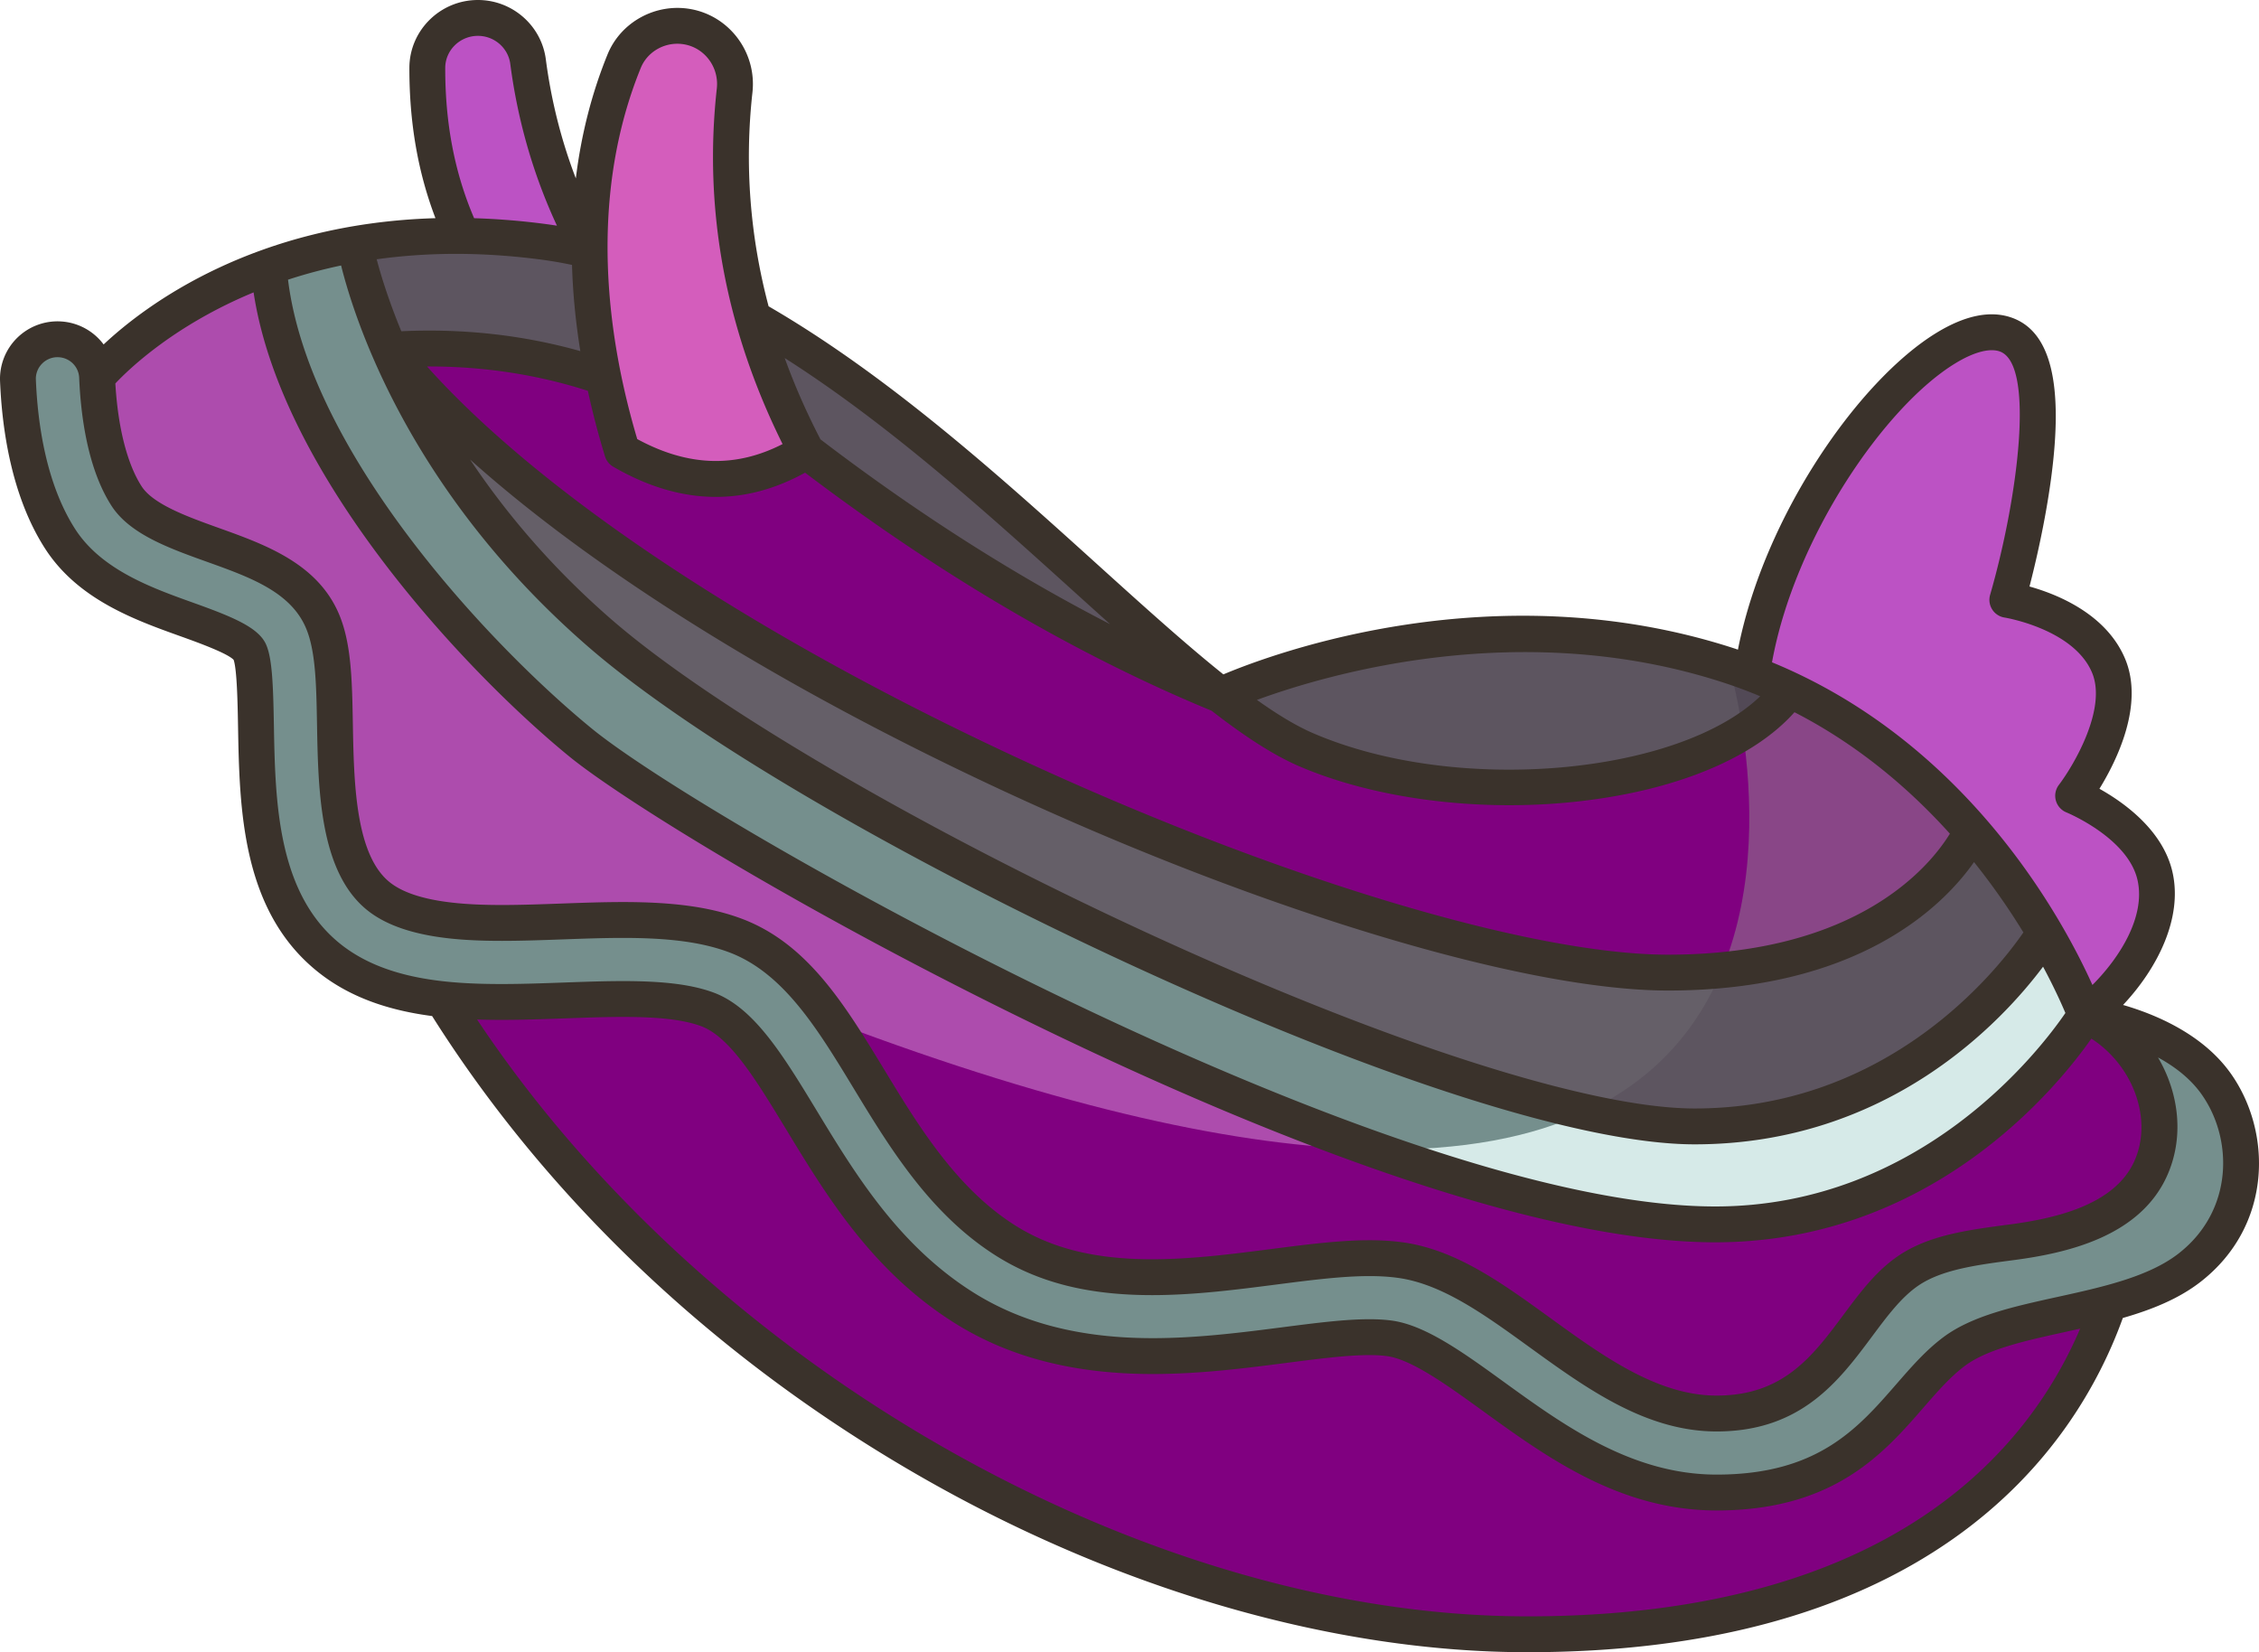
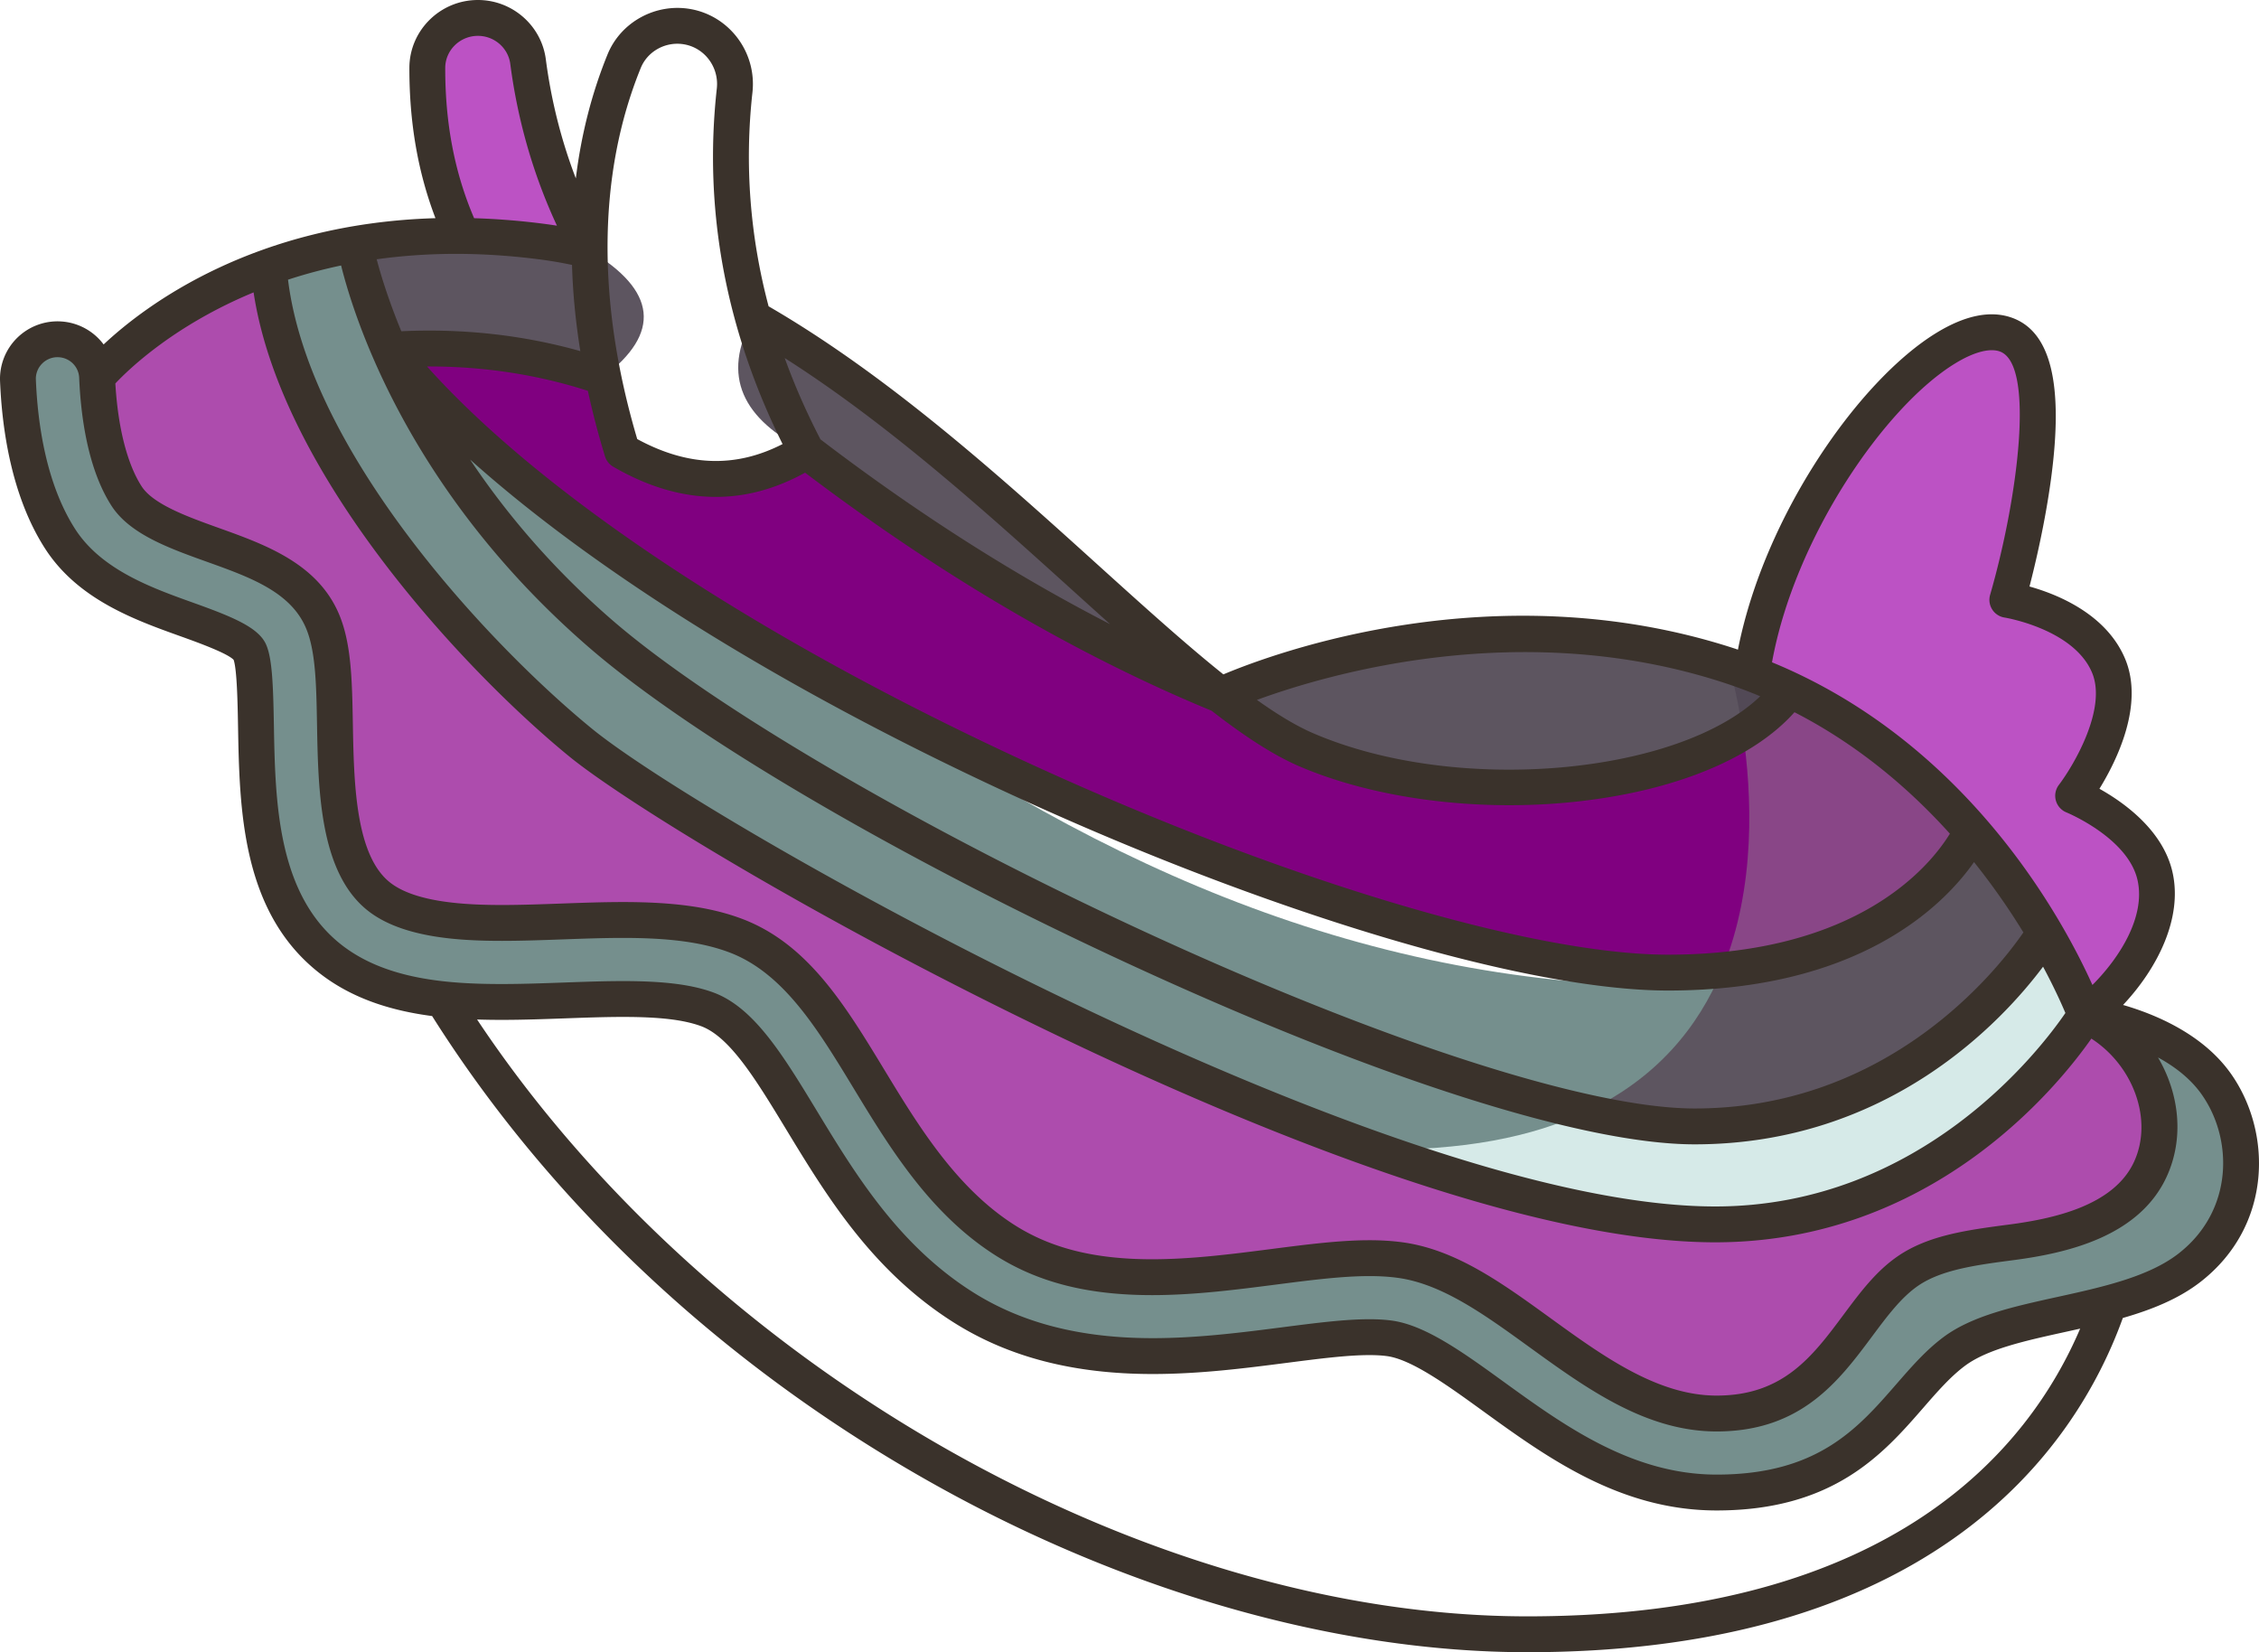
<svg xmlns="http://www.w3.org/2000/svg" viewBox="0 0 504.059 368.614" xml:space="preserve" enable-background="new 0 0 504.059 368.614">
  <path d="M117.83 13.747c-.37-2.8-1.75-5.23-3.75-6.97-2-1.74-4.62-2.78-7.44-2.78-6.18 0-11.29 4.98-11.29 11.16-.02 13.12 2.31 25.68 7.83 37.48 7.3 12.024 16.838 12.706 28.38 3.24-7.19-13.03-11.77-27.07-13.73-42.13zM480.86 195.467c-2.63-11.63-18.27-17.93-18.27-17.93s12.98-16.99 7.9-29.03c-5.09-12.05-22.59-14.68-22.59-14.68s15.57-53.68-.4-59.2c-15.97-5.53-51.07 36.56-56.57 75.67l74.42 76.15c8.48-6.53 18.13-19.35 15.51-30.98z" fill="#bc52c4" class="fill-dd864a" />
-   <path d="M383.03 332.987c-41.513-40.433-100.195-49.413-168.17-41.37-34.68-77.972-74.081-91.163-116.08-68.69v.01c53.72 86.43 156.37 141.68 242.01 141.68 85.63 0 118.82-41.22 129.8-73.86-18.652-10.52-50.471 9.701-87.56 42.23z" fill="#800080" class="fill-f9b132" />
  <path d="M494.4 241.687c-9.1-12.68-29.05-15.24-29.05-15.24l14.47 34.41c-67.192 22.131-119.595 24.257-167.47 20.26l-144.34-79.794-93.28-39.846c17.582-34.919-6.075-59.16-53.07-77.36-.18-4.48-3.74-8.09-8.21-8.4-.21-.01-.42-.02-.63-.02-4.97 0-9.02 4.13-8.81 9.18.39 9.61 2.27 24.23 9.39 35.31 6.58 10.24 18.56 14.53 28.18 17.98 5.78 2.07 12.97 4.65 14.13 7.24 1.16 2.57 1.29 9.9 1.4 16.38.32 17.74.71 39.81 16.74 52.25 7.19 5.58 16.04 7.94 24.93 8.89 4.45.49 8.91.61 13.17.61 4.66 0 9.42-.17 14.04-.34 4.57-.16 8.89-.32 13.03-.32 8.64 0 14.42.71 18.75 2.29 7.79 2.85 13.93 12.98 21.05 24.7 8.74 14.4 18.65 30.72 36.04 41.75 11.61 7.36 25.46 10.93 42.33 10.93 10.33 0 20.43-1.3 29.35-2.45 7.39-.95 13.77-1.77 19.01-1.77 1.69 0 3.15.08 4.45.26 6.53.88 14.62 6.74 23.2 12.95 13.88 10.05 29.62 21.45 49.83 21.45 33.46 0 39.84-21.69 53.06-31.5 7.87-5.85 21.84-7.35 34.5-10.73 6.75-1.81 13.11-4.14 18-7.95 14.2-11.07 13.94-29.81 5.81-41.12z" fill="#758f8d" class="fill-e7f2f1" />
  <path d="M465.35 226.447c-163.968 27.394-291.952-48.793-405.39-166.85-25.84 9.27-38.3 24.52-38.3 24.52.32 7.54 1.66 18.91 6.57 26.54 3.34 5.2 11.45 8.11 19.29 10.92 9.86 3.53 20.05 7.18 24.28 16.62 2.63 5.87 2.77 13.94 2.93 23.28.25 13.98.56 31.37 9.93 38.63 6.62 5.14 18.1 5.8 27.36 5.8 4.35 0 8.91-.16 13.31-.32 4.77-.17 9.26-.33 13.72-.33 10.78 0 18.42 1.03 24.78 3.36 13.59 4.97 21.59 18.15 30.06 32.11 7.74 12.74 16.51 27.19 30.41 36 8.85 5.61 19.26 8.22 32.77 8.22 9.12 0 18.32-1.18 27.21-2.33 7.66-.98 14.89-1.92 21.27-1.92 2.48 0 4.71.14 6.8.42 10.92 1.47 20.76 8.6 31.18 16.14 12.3 8.9 25 18.11 39.5 18.11 16.9 0 24.33-9.99 31.53-19.65 3.54-4.76 6.89-9.26 11.29-12.24 6.03-4.08 14.24-5.16 22.93-6.31 9.89-1.29 25.54-4.36 31.04-16.31 5.5-11.94-.72-28.08-14.47-34.41z" fill="#ad4cad" class="fill-ffc05a" />
  <path d="M456.24 208.057c-154.77 44.597-269.749-41.853-377.07-153.52-7.07 1.23-13.47 2.99-19.21 5.06 2.97 39.72 43.75 85 69.65 106.12 25.5 20.79 177.18 107.45 253.11 107.45 54.49 0 82.63-46.72 82.63-46.72s-2.8-7.68-9.11-18.39z" fill="#758f8d" class="fill-e7f2f1" />
  <path d="M390.93 150.297c-1.68-.64-3.39-1.25-5.14-1.82-58.53-19.06-113.41 6.61-113.41 6.61 18.417 44.073 118.55 57.989 126.94-1.21-2.7-1.29-5.49-2.49-8.39-3.58zM168.01 70.927c40.52 23.04 77.08 62.83 104.37 84.16-43.148 4.126-78.188-6.723-92.46-54.43-14.196-7.111-19.116-16.753-11.91-29.73zM134.61 84.117h-.01c-12.529 15.865-28.47 13.509-47.7-6.06h-.01c-5.97-13.79-7.65-23.13-7.72-23.52 7.29-1.28 15.29-2 24.01-1.9 5.71.06 11.71.48 18.04 1.31 3.46.46 6.91 1.11 10.34 1.93h.01c14.993 8.944 16.043 18.404 3.04 28.24z" fill="#5d5560" class="fill-5d5560" />
-   <path d="M439.97 185.367C323.935 220.612 205.594 156.899 86.9 78.057h-.01c7.42 17.13 21.44 41.11 47.18 63.38 46.91 40.59 191.39 109.87 244.05 109.87 52.67 0 78.12-43.25 78.12-43.25-3.97-6.75-9.33-14.7-16.27-22.69z" fill="#655f68" class="fill-655f68" />
  <path d="M439.97 185.367s-13.76 31.62-67.8 31.62c-63.61 0-231.25-71.02-285.27-138.93 16.73-1.14 32.63.88 47.7 6.06h.01c1.11 5.5 2.53 11.02 4.22 16.54 14.23 8.27 27.93 8.22 41.09 0 24.48 18.75 56.04 39.47 92.46 54.43 7.02 5.49 13.43 9.76 19.13 12.21 35.35 15.18 91.78 9.08 107.81-13.42 17.22 8.19 30.59 19.88 40.65 31.49z" fill="#800080" class="fill-995899" />
-   <path d="M168.01 70.927c2.81 10.09 6.8 20 11.91 29.73-13.16 8.22-26.86 8.27-41.09 0-1.69-5.52-3.11-11.04-4.22-16.54-1.94-9.52-2.99-18.98-3.04-28.24-.1-14.76 2.32-29.02 7.7-42.23 2.27-5.56 8.18-8.73 14.09-7.69 6.26 1.09 10.64 6.54 10.64 12.75 0 .49-.02.98-.08 1.48-1.93 17.43-.48 34.33 4.09 50.74z" fill="#d45dbc" class="fill-f69552" />
-   <path d="M465.35 226.447c13.75 6.33 19.97 22.47 14.47 34.41-5.5 11.95-21.15 15.02-31.04 16.31-8.69 1.15-16.9 2.23-22.93 6.31-4.4 2.98-7.75 7.48-11.29 12.24-7.2 9.66-14.63 19.65-31.53 19.65-14.5 0-27.2-9.21-39.5-18.11-10.42-7.54-20.26-14.67-31.18-16.14-2.09-.28-4.32-.42-6.8-.42-6.38 0-13.61.94-21.27 1.92-8.89 1.15-18.09 2.33-27.21 2.33-13.51 0-23.92-2.61-32.77-8.22-13.9-8.81-22.67-23.26-30.41-36-2.67-4.41-5.31-8.75-8.08-12.77 52.16 19.71 91.3 27.9 120.57 28.47 28.4 10.08 55.29 16.74 76.34 16.74 54.49 0 82.63-46.72 82.63-46.72z" fill="#800080" class="fill-f9b132" />
  <path d="M456.24 208.057c6.31 10.71 9.11 18.39 9.11 18.39s-28.14 46.72-82.63 46.72c-21.05 0-47.94-6.66-76.34-16.74 20.11.39 35.57-2.81 47.4-8.33 9.35 2.07 17.6 3.21 24.34 3.21 52.67 0 78.12-43.25 78.12-43.25z" fill="#d6eae8" class="fill-d6eae8" />
  <path d="M439.97 185.367c6.94 7.99 12.3 15.94 16.27 22.69 0 0-25.45 43.25-78.12 43.25-6.74 0-14.99-1.14-24.34-3.21 15.87-7.41 25.2-18.99 30.46-31.67 44.06-4.24 55.73-31.06 55.73-31.06z" fill="#5d5560" class="fill-5d5560" />
  <path d="M439.97 185.367s-11.67 26.82-55.73 31.06c7.67-18.54 6.66-39.44 4.64-53.1 4.33-2.72 7.9-5.88 10.44-9.45 17.22 8.19 30.59 19.88 40.65 31.49z" fill="#894687" class="fill-894687" />
  <path d="M390.93 150.297c2.9 1.09 5.69 2.29 8.39 3.58-2.54 3.57-6.11 6.73-10.44 9.45-1.33-8.99-3.09-14.85-3.09-14.85 1.75.57 3.46 1.18 5.14 1.82z" fill="#524956" class="fill-524956" />
  <path d="M497.653 239.349c-6.234-8.68-16.707-13.05-23.926-15.138 7.618-8.098 13.355-19.324 11.032-29.622-2.113-9.368-10.879-15.581-16.304-18.61 3.865-6.282 10.04-18.778 5.715-29.031-4.218-10-15.159-14.375-21.32-16.096 1.32-5.111 3.506-14.351 4.806-24.021 2.846-21.171-.047-32.943-8.845-35.987-4.721-1.634-10.351-.485-16.728 3.416-17.303 10.586-38.418 40.839-44.29 70.678-.256-.085-.508-.176-.766-.26-53.295-17.359-102.838 1.065-114.049 5.78-8.433-6.747-17.799-15.206-27.904-24.342-21.907-19.804-46.686-42.185-73.573-57.779-4.16-15.686-5.385-31.642-3.604-47.71.988-8.906-5.095-17.081-13.849-18.612-7.763-1.355-15.538 2.9-18.48 10.123-3.529 8.658-5.885 17.923-7.08 27.662-3.249-8.474-5.494-17.362-6.695-26.571C120.811 5.687 114.299 0 106.643 0c-8.424 0-15.286 6.797-15.297 15.15-.017 12.228 1.897 23.254 5.818 33.525-40.414 1.189-64.592 19.32-74.042 28.172a12.814 12.814 0 0 0-9.398-5.124 12.842 12.842 0 0 0-9.838 3.601A12.843 12.843 0 0 0 .01 85.041c.43 10.576 2.519 25.634 10.025 37.312 7.316 11.381 20 15.928 30.194 19.583 3.414 1.224 10.446 3.744 11.896 5.268.761 2.108.901 9.927.986 14.659.33 18.585.741 41.715 18.283 55.331 7.376 5.725 16.169 8.338 25.024 9.491 26.139 41.408 63.927 76.989 109.411 102.977 43.964 25.119 91.894 38.953 134.96 38.953 39.283 0 71.316-8.555 95.209-25.427 21.903-15.467 32.542-34.889 37.676-49.14 6.414-1.842 12.463-4.256 17.376-8.087 16.083-12.54 15.986-33.547 6.603-46.612zM120.701 57.913c2.28.3 4.602.702 6.933 1.19.186 6.274.805 12.694 1.858 19.232-12.739-3.59-26.135-5.081-39.947-4.435-2.876-6.971-4.574-12.563-5.494-16.051 10.719-1.501 22.922-1.743 36.65.064zm58.936 47.54c30.176 22.857 60.681 40.727 90.717 53.121 7.111 5.526 13.656 9.853 19.582 12.397 13.153 5.647 29.869 8.674 46.83 8.674 5.467 0 10.96-.314 16.365-.957 21.345-2.536 38.299-9.679 47.277-19.787 14.262 7.323 25.715 17.153 34.677 27.096-4.215 6.89-20.178 26.995-62.913 26.995-30.638 0-87.378-17.127-144.553-43.632-59.111-27.403-106.689-58.97-132.338-87.601 12.444-.049 24.474 1.768 35.889 5.435a182.107 182.107 0 0 0 3.83 14.634 4.005 4.005 0 0 0 1.815 2.288c7.737 4.496 15.398 6.744 22.938 6.744 6.74-.001 13.382-1.811 19.884-5.407zm271.85 102.574c-5.691 8.258-29.966 39.28-73.362 39.28-23.28 0-69.079-14.709-122.513-39.346-50.132-23.115-96.814-50.415-118.93-69.548-13.738-11.886-24.062-24.321-31.787-35.886 27.907 24.998 69.682 51.061 119.358 74.091 58.147 26.957 116.208 44.375 147.918 44.375 42.783 0 61.55-19.042 68.299-28.658a152.97 152.97 0 0 1 11.017 15.692zm-320.039-63.564c22.983 19.885 69.276 47 120.814 70.763 55.243 25.473 101.119 40.082 125.862 40.082 43.256 0 68.648-27.494 77.751-39.635 2.489 4.645 4.123 8.287 4.983 10.329-5.498 8.034-32.179 43.165-78.138 43.165-73.458 0-224.434-85.229-250.589-106.553C110.43 144.92 69.14 101.78 64.267 62.398a112.218 112.218 0 0 1 11.844-3.168c3.077 12.355 15.354 50.639 55.337 85.233zm304.811-63.379c4.118-2.52 7.648-3.472 9.937-2.679 8.068 2.792 3.944 33.334-2.135 54.309a4 4 0 0 0 3.248 5.069c.153.023 15.396 2.564 19.491 12.274 3.414 8.092-4.18 20.832-7.392 25.054a4.005 4.005 0 0 0 1.678 6.137c.138.056 13.745 5.688 15.868 15.101 1.853 8.218-4.074 17.413-10.062 23.402-6.492-14.422-27.7-53.971-71.496-71.99 5.03-27.779 25.115-57.043 40.863-66.677zm-51.707 71.2a107 107 0 0 1 8.209 3.057c-18.192 17.478-67.44 22.116-99.668 8.279-3.838-1.648-8.064-4.211-12.629-7.467 15.894-5.83 59.167-18.499 104.088-3.869zM239.71 132.051c2.719 2.458 5.38 4.862 7.994 7.208-21.497-11.042-43.139-24.84-64.63-41.234-3.108-5.994-5.774-12.044-7.977-18.143 23.297 14.831 45.109 34.537 64.613 52.169zM142.977 15.157c1.533-3.762 5.611-5.979 9.694-5.261 4.604.805 7.799 5.131 7.275 9.85-2.995 27.007 1.94 53.675 14.674 79.327-10.5 5.38-21.155 5.009-32.431-1.113-9.087-30.628-8.82-59.228.788-82.803zM106.643 8c3.649 0 6.753 2.692 7.218 6.262 1.652 12.662 5.148 24.764 10.411 36.087a95.662 95.662 0 0 0-2.528-.368 158.71 158.71 0 0 0-15.954-1.3c-4.35-10.15-6.462-21.143-6.444-33.52.005-3.949 3.279-7.161 7.297-7.161zM56.587 65.234c6.254 41.415 48.255 85.45 70.49 103.579 12.044 9.819 54.839 36.325 108.444 62.03 44.068 21.132 105.378 46.323 147.199 46.323 48.251 0 76.274-34.521 83.934-45.448 9.385 6.066 13.819 18.147 9.53 27.472-4.541 9.87-18.11 12.727-27.922 14.016-9.175 1.206-17.841 2.345-24.659 6.965-4.958 3.359-8.503 8.12-12.256 13.16-6.906 9.273-13.429 18.031-28.315 18.031-13.204 0-25.378-8.816-37.164-17.352-10.836-7.846-21.071-15.257-32.992-16.857-2.267-.304-4.663-.452-7.329-.452-6.632 0-13.989.947-21.788 1.952-8.767 1.128-17.83 2.295-26.693 2.295-12.715 0-22.446-2.415-30.626-7.601-13.112-8.313-21.623-22.331-29.133-34.701-8.845-14.57-17.199-28.332-32.104-33.785-6.82-2.496-14.888-3.608-26.158-3.608-4.556 0-9.073.164-13.855.336-4.372.158-8.892.32-13.17.32-7.95 0-19.183-.514-24.912-4.96-7.848-6.092-8.14-22.418-8.375-35.553-.174-9.776-.323-18.22-3.285-24.833-4.924-10.995-16.426-15.117-26.573-18.754-6.879-2.466-14.676-5.26-17.283-9.316-3.212-4.997-5.271-13.103-5.85-22.941 3.045-3.235 13.21-13.02 30.845-20.318zm284.204 295.38c-85.5 0-182.752-55.603-234.339-133.16 1.856.06 3.692.085 5.493.085 4.751 0 9.548-.173 14.188-.34 4.53-.164 8.81-.318 12.891-.318 8.146 0 13.506.631 17.375 2.047 6.465 2.366 12.275 11.935 19.006 23.019 8.969 14.774 19.134 31.52 37.315 43.046 12.27 7.777 26.818 11.557 44.476 11.557 10.576 0 20.809-1.317 29.882-2.486 7.242-.932 13.497-1.736 18.475-1.736 1.511 0 2.792.073 3.916.224 5.527.743 13.586 6.579 21.387 12.227 14.376 10.411 30.671 22.21 52.179 22.21 26.177 0 37.234-12.7 46.12-22.905 3.121-3.586 6.07-6.972 9.317-9.383 5.013-3.723 13.437-5.576 22.354-7.539a964.63 964.63 0 0 0 3.328-.738c-11.394 26.708-41.904 64.19-123.363 64.19zm145.341-80.962c-6.699 5.224-17.033 7.498-27.026 9.697-9.778 2.152-19.015 4.184-25.404 8.929-3.942 2.927-7.167 6.631-10.582 10.553-8.629 9.91-17.552 20.158-40.086 20.158-18.915 0-34.095-10.992-47.493-20.694-8.991-6.511-17.484-12.661-25.008-13.672-1.481-.199-3.11-.295-4.98-.295-5.49 0-11.98.835-19.542 1.808-8.789 1.131-18.751 2.414-28.814 2.414-16.096 0-29.242-3.373-40.192-10.313-16.599-10.522-26.247-26.417-34.764-40.445-7.509-12.366-13.993-23.046-23.092-26.375-4.79-1.752-10.997-2.534-20.124-2.534-4.226 0-8.575.157-13.18.323-4.567.165-9.291.335-13.898.335-12.104 0-25.805-1.03-35.644-8.666-14.517-11.267-14.89-32.274-15.19-49.163-.158-8.833-.365-14.853-1.75-17.942-1.724-3.851-7.625-6.208-16.434-9.365-9.052-3.245-20.316-7.283-26.162-16.377C10.23 107.86 8.393 94.3 8.005 84.715a4.766 4.766 0 0 1 1.457-3.655 4.803 4.803 0 0 1 3.71-1.357c2.46.171 4.393 2.138 4.494 4.577.353 8.461 1.887 20.281 7.196 28.54 4.077 6.343 12.84 9.484 21.313 12.521 9.483 3.399 18.44 6.609 21.972 14.493 2.293 5.12 2.43 12.806 2.588 21.722.265 14.824.595 33.274 11.468 41.714 7.585 5.886 19.919 6.641 29.817 6.641 4.422 0 9.016-.166 13.458-.325 4.709-.17 9.156-.332 13.567-.332 10.29 0 17.51.962 23.409 3.121 12.271 4.49 19.917 17.087 28.015 30.425 7.965 13.12 16.992 27.989 31.688 37.305 9.518 6.034 20.61 8.844 34.909 8.844 9.376 0 18.698-1.2 27.726-2.362 7.527-.97 14.637-1.885 20.756-1.885 2.306 0 4.355.125 6.265.381 9.925 1.333 19.368 8.17 29.377 15.417 12.806 9.274 26.048 18.863 41.844 18.863 18.903 0 27.313-11.291 34.731-21.253 3.338-4.482 6.49-8.715 10.328-11.316 5.25-3.558 13.004-4.577 21.214-5.656 11.691-1.537 27.951-5.137 34.146-18.604 3.939-8.565 2.864-18.481-1.93-26.613 3.63 1.976 7.129 4.61 9.632 8.096 7.179 9.993 7.262 26.056-5.023 35.635z" fill="#3a322b" class="fill-3a322b" />
</svg>